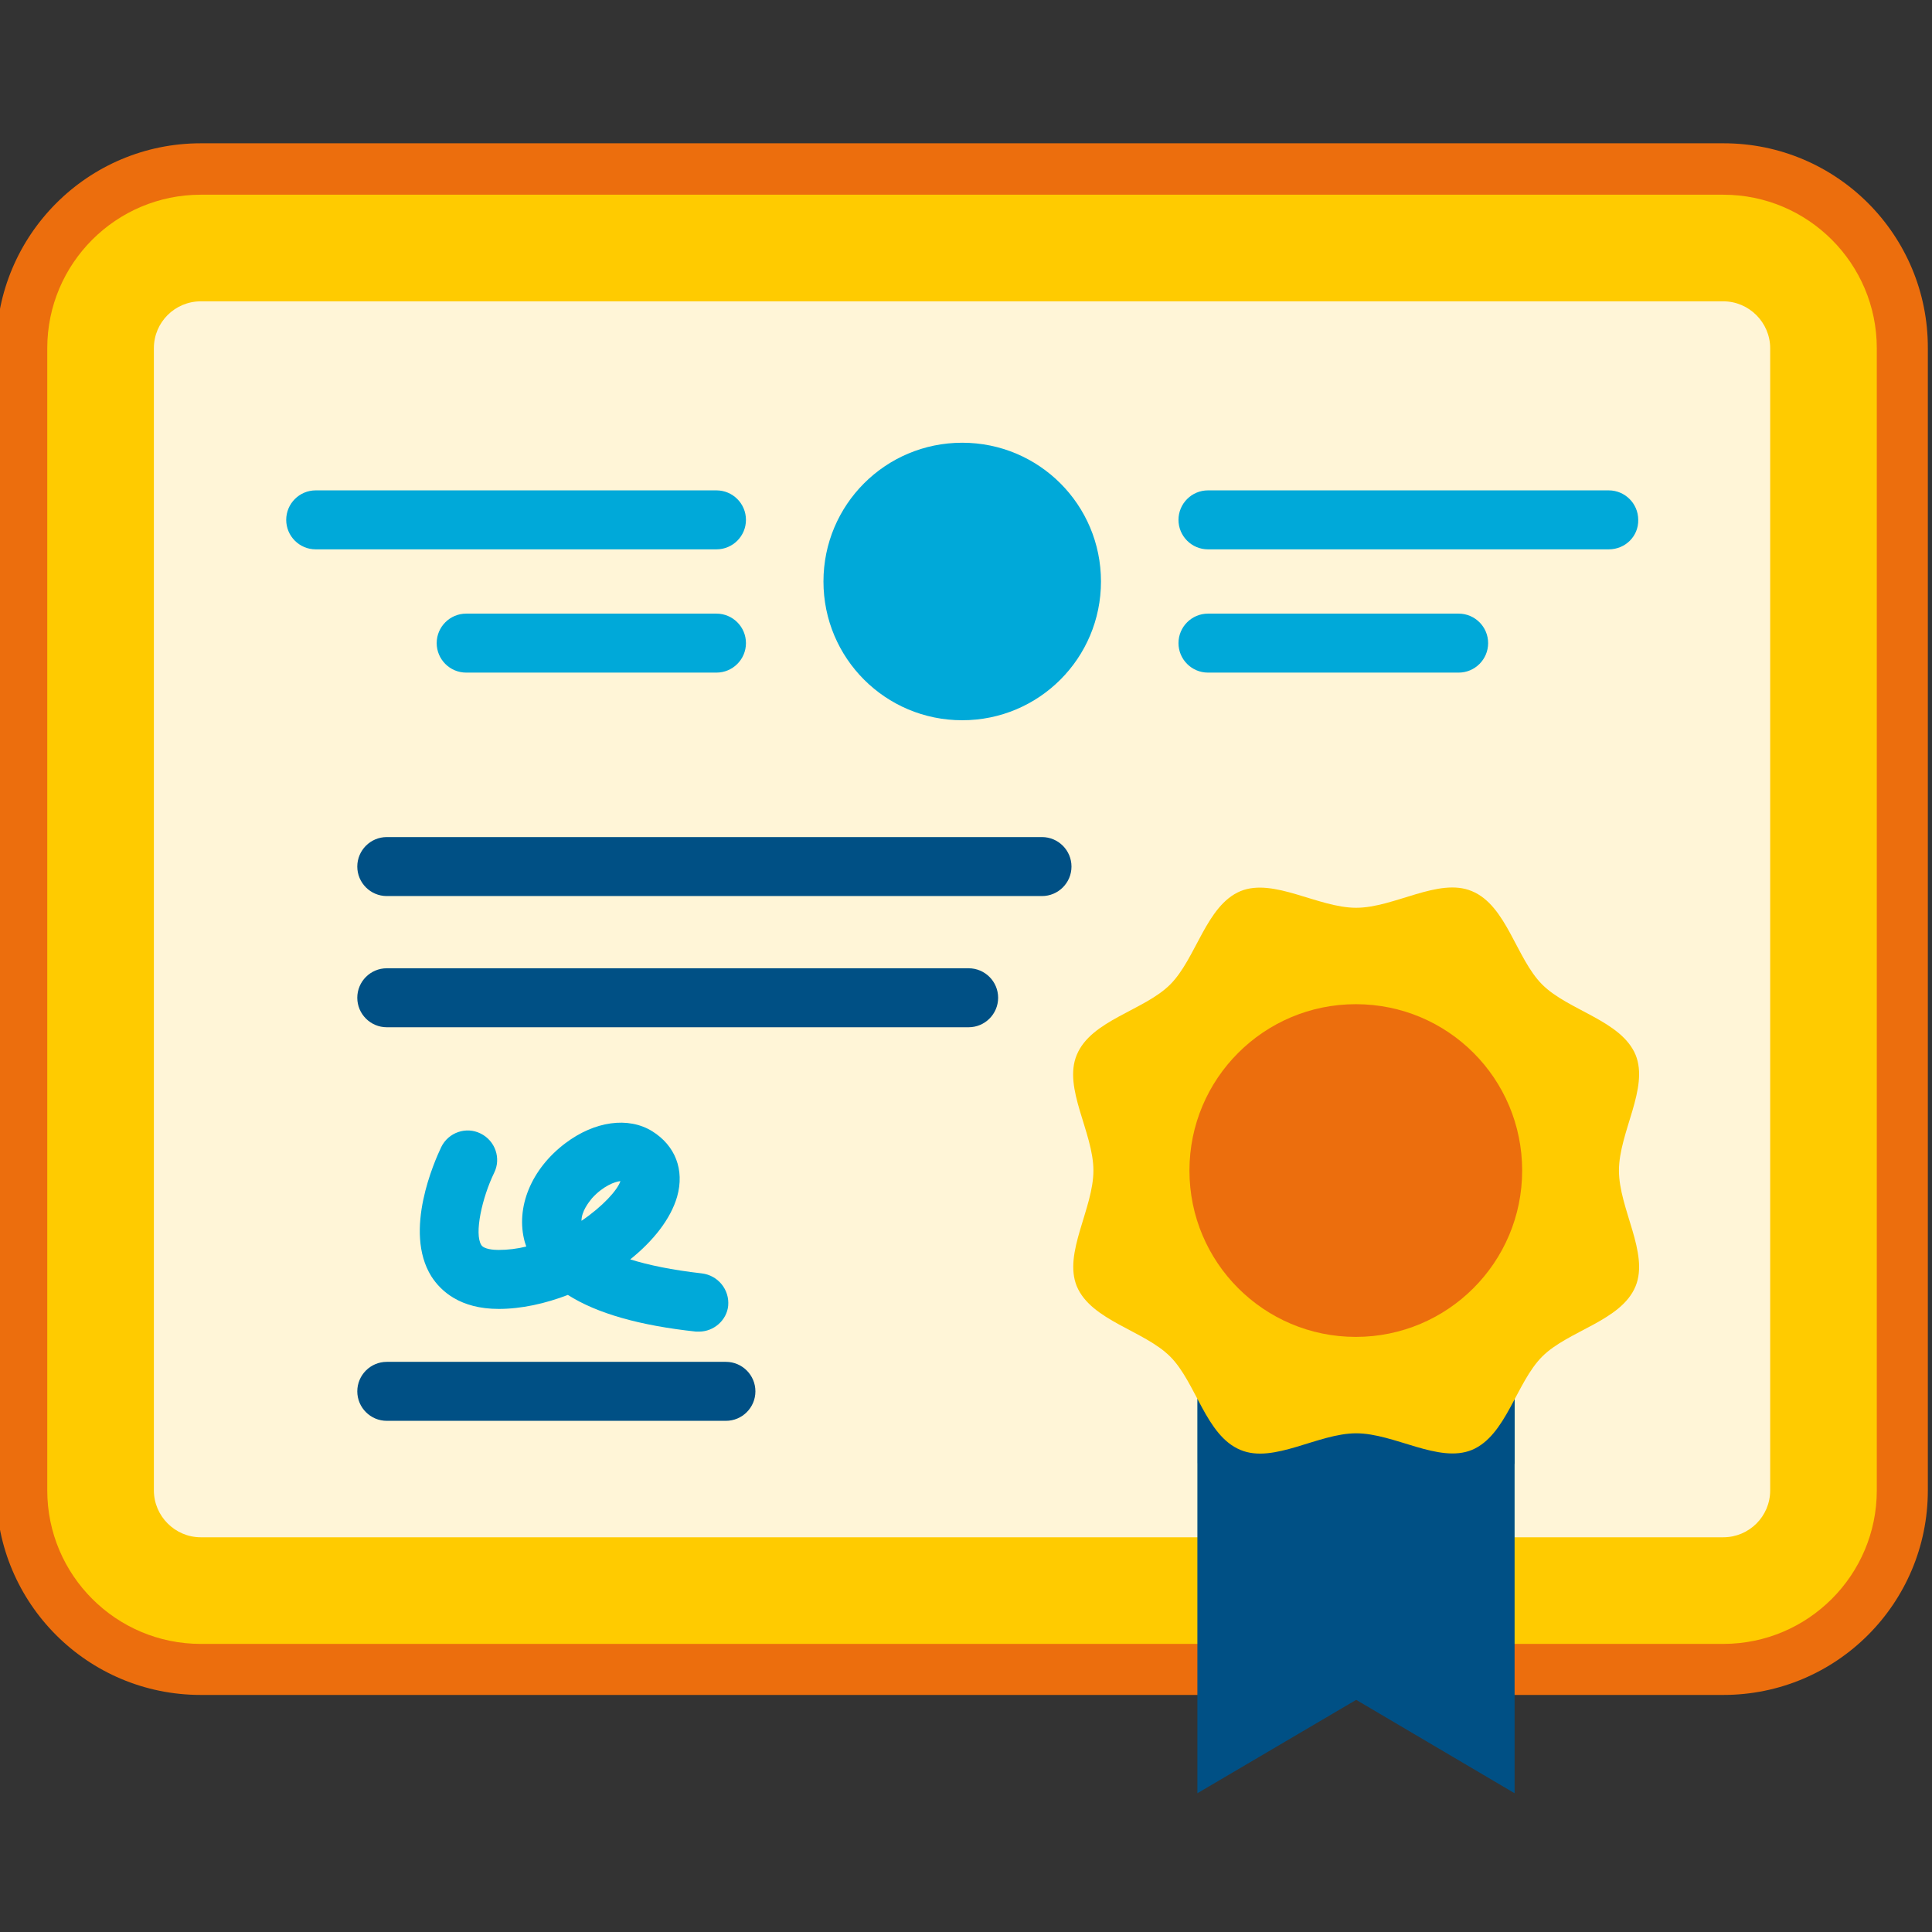
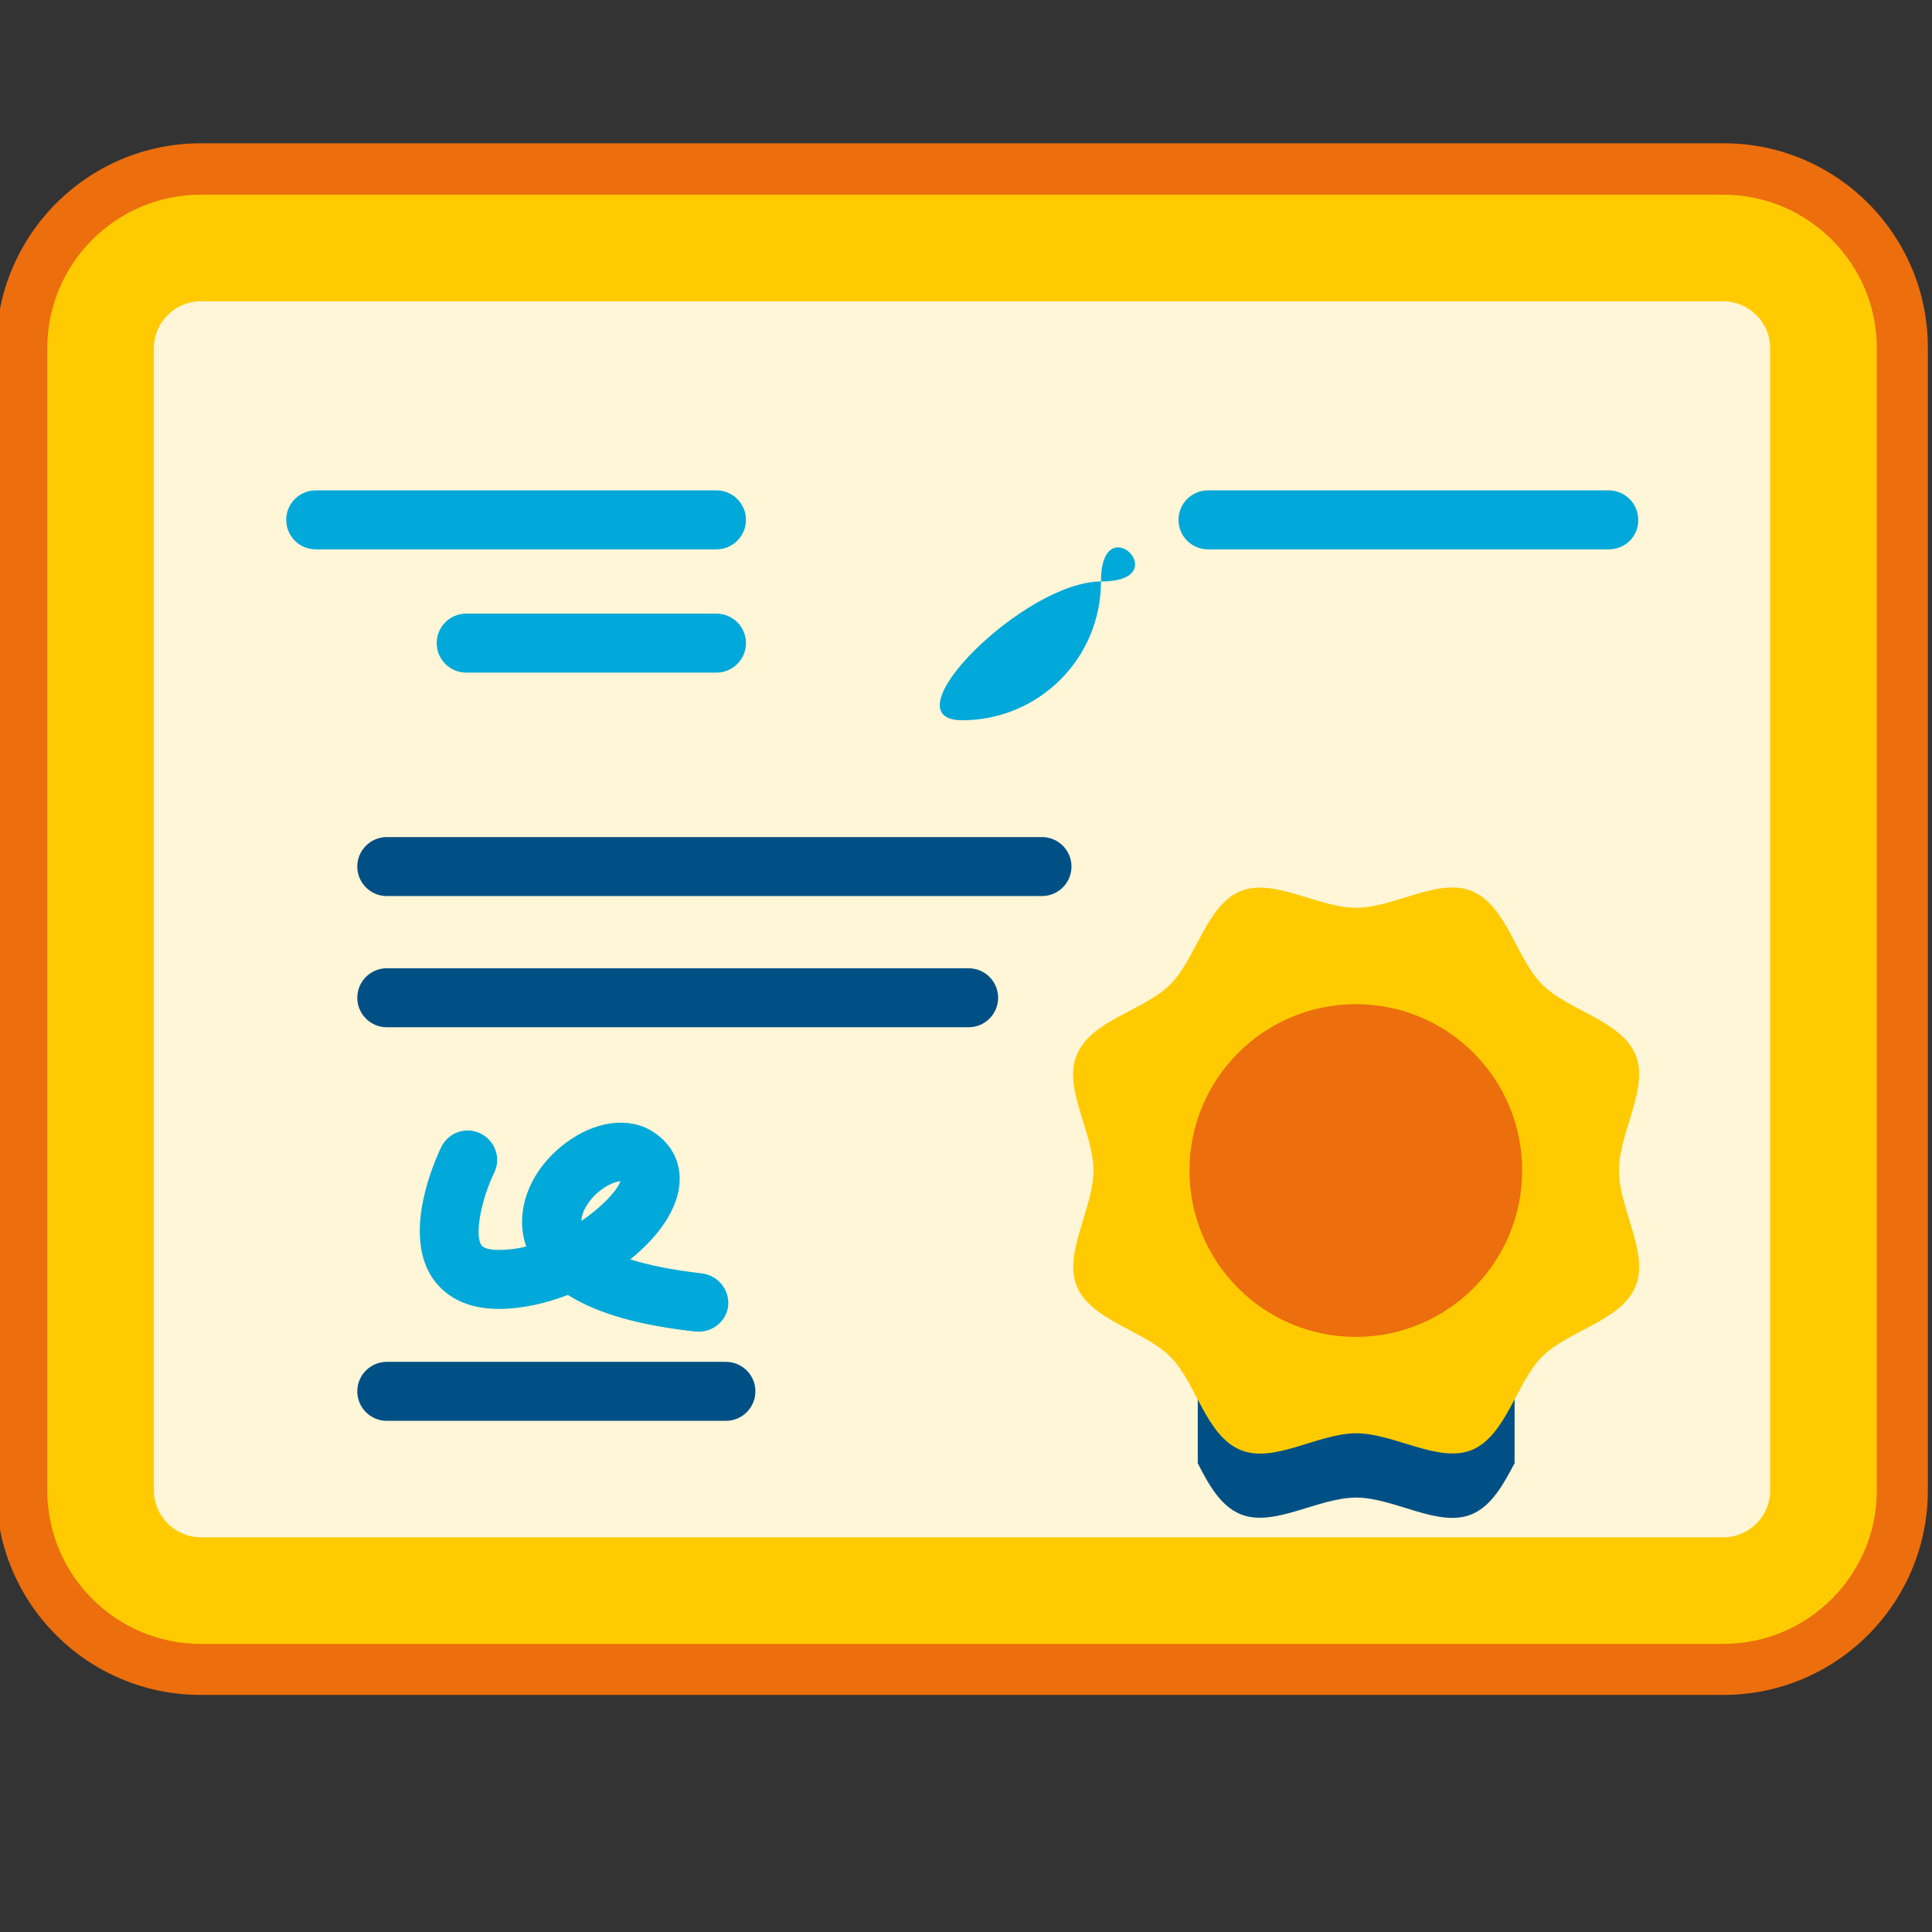
<svg xmlns="http://www.w3.org/2000/svg" version="1.1" id="Слой_1" x="0px" y="0px" viewBox="0 0 511 511" style="enable-background:new 0 0 511 511;" xml:space="preserve">
  <rect x="0" y="0" width="511" height="511" fill="#333333" stroke="none" />
  <style type="text/css"> .st0{fill:#EC6E0D;} .st1{fill:#FFCB00;} .st2{fill:#00A9D9;} .st3{fill:#FFB64C;} .st4{fill:#FFF5D7;} .st5{fill:#005085;} .st6{fill:#B1DDE4;} .st7{fill:url(#SVGID_1_);} .st8{fill:#2980BA;} .st9{fill:#ECF0F1;} </style>
  <path class="st0" d="M455.9,37.9H53.1C23.2,37.9-1,62.2-1,92.1v302.1c0,29.9,24.2,54.1,54.1,54.1h402.7c29.9,0,54.1-24.2,54.1-54.1 V92.1C510,62.2,485.8,37.9,455.9,37.9z" />
  <path class="st1" d="M53.1,434.8c-22.4,0-40.6-18.2-40.6-40.6V92.1c0-22.4,18.2-40.6,40.6-40.6h402.7c22.4,0,40.6,18.2,40.6,40.6 v302.1c0,22.4-18.2,40.6-40.6,40.6H53.1z" />
  <path class="st4" d="M53.1,406.6c-6.8,0-12.4-5.6-12.4-12.4V92.1c0-6.9,5.6-12.4,12.4-12.4h402.7c6.8,0,12.4,5.6,12.4,12.4v302.1 c0,6.9-5.6,12.4-12.4,12.4H53.1z" />
-   <path class="st5" d="M400.6,370v104.3l-41.9-24.7l-42,24.7V370H400.6z" />
  <path class="st5" d="M400.6,370v17c-3,5.7-6.1,11.3-11.3,13.5c-8.8,3.7-20.5-4.4-30.6-4.4c-10.1,0-21.8,8-30.6,4.4 c-5.3-2.2-8.4-7.8-11.3-13.5v-17H400.6z" />
  <path class="st1" d="M428.2,309.6c0-10.1,8-21.8,4.4-30.6c-3.8-9.1-17.8-11.7-24.7-18.6c-6.9-6.9-9.4-20.9-18.6-24.7 c-8.8-3.7-20.5,4.4-30.6,4.4c-10.1,0-21.8-8-30.6-4.4c-9.1,3.8-11.7,17.8-18.6,24.7c-6.9,6.9-20.9,9.4-24.7,18.6 c-3.7,8.8,4.4,20.5,4.4,30.6c0,10.1-8,21.8-4.4,30.6c3.8,9.1,17.8,11.7,24.7,18.6s9.4,20.9,18.6,24.7c8.8,3.7,20.5-4.4,30.6-4.4 c10.1,0,21.8,8,30.6,4.4c9.1-3.8,11.7-17.8,18.6-24.7s20.9-9.4,24.7-18.6C436.2,331.4,428.2,319.7,428.2,309.6z" />
  <path class="st0" d="M402.6,309.6c0,24.3-19.7,44-44,44c-24.3,0-44-19.7-44-44c0-24.3,19.7-44,44-44 C383,265.6,402.6,285.3,402.6,309.6z" />
  <g>
-     <path class="st2" d="M291.2,153.8c0,20.3-16.4,36.7-36.7,36.7s-36.7-16.4-36.7-36.7s16.4-36.7,36.7-36.7S291.2,133.5,291.2,153.8z" />
+     <path class="st2" d="M291.2,153.8c0,20.3-16.4,36.7-36.7,36.7s16.4-36.7,36.7-36.7S291.2,133.5,291.2,153.8z" />
    <path class="st2" d="M189.5,145.3h-106c-4.3,0-7.8-3.5-7.8-7.8c0-4.3,3.5-7.8,7.8-7.8h106c4.3,0,7.8,3.5,7.8,7.8 C197.3,141.8,193.8,145.3,189.5,145.3z" />
    <path class="st2" d="M189.5,177.9h-66.2c-4.3,0-7.8-3.5-7.8-7.8c0-4.3,3.5-7.8,7.8-7.8h66.2c4.3,0,7.8,3.5,7.8,7.8 C197.3,174.4,193.8,177.9,189.5,177.9z" />
    <path class="st2" d="M425.5,145.3h-106c-4.3,0-7.8-3.5-7.8-7.8c0-4.3,3.5-7.8,7.8-7.8h106c4.3,0,7.8,3.5,7.8,7.8 C433.4,141.8,429.9,145.3,425.5,145.3z" />
-     <path class="st2" d="M385.8,177.9h-66.3c-4.3,0-7.8-3.5-7.8-7.8c0-4.3,3.5-7.8,7.8-7.8h66.3c4.3,0,7.8,3.5,7.8,7.8 C393.6,174.4,390.1,177.9,385.8,177.9z" />
  </g>
  <path class="st5" d="M275.6,237H102.3c-4.3,0-7.8-3.5-7.8-7.8c0-4.3,3.5-7.8,7.8-7.8h173.3c4.3,0,7.8,3.5,7.8,7.8 C283.4,233.5,279.9,237,275.6,237z" />
  <path class="st5" d="M256.2,271.7H102.3c-4.3,0-7.8-3.5-7.8-7.8s3.5-7.8,7.8-7.8h153.9c4.3,0,7.8,3.5,7.8,7.8 S260.5,271.7,256.2,271.7z" />
  <path class="st5" d="M192,375.8h-89.7c-4.3,0-7.8-3.5-7.8-7.8c0-4.3,3.5-7.8,7.8-7.8H192c4.3,0,7.8,3.5,7.8,7.8 C199.8,372.3,196.3,375.8,192,375.8z" />
  <path class="st2" d="M184.9,352.2c-0.3,0-0.6,0-0.8,0c-14.9-1.6-26.2-4.8-33.9-9.7c-6,2.3-12.3,3.7-18.3,3.7 c-10.2,0-15.3-4.7-17.8-8.6c-7.5-12,0.9-30.6,2.6-34.2c1.9-3.9,6.6-5.5,10.4-3.6c3.9,1.9,5.5,6.6,3.6,10.4 c-3.2,6.6-5.3,16.1-3.4,19.1c0.7,1.1,3.2,1.3,4.5,1.3c2.5,0,5-0.3,7.4-0.9c-0.1-0.4-0.3-0.8-0.4-1.2c-2.5-9.1,1.7-19.3,10.7-26.1 c7.8-5.9,16.7-7.1,23-3.2c6.1,3.8,8.6,10.2,6.6,17.3c-1.7,5.9-6.3,11.7-12.4,16.6c4.8,1.5,11,2.8,18.9,3.7c4.3,0.5,7.4,4.3,7,8.6 C192.2,349.2,188.8,352.2,184.9,352.2z M164.1,312.4c-1.4,0.1-4.6,1.3-7.5,4.5c-0.9,1.1-2.8,3.5-2.8,6 C159.4,319.1,163.3,314.8,164.1,312.4z" />
</svg>